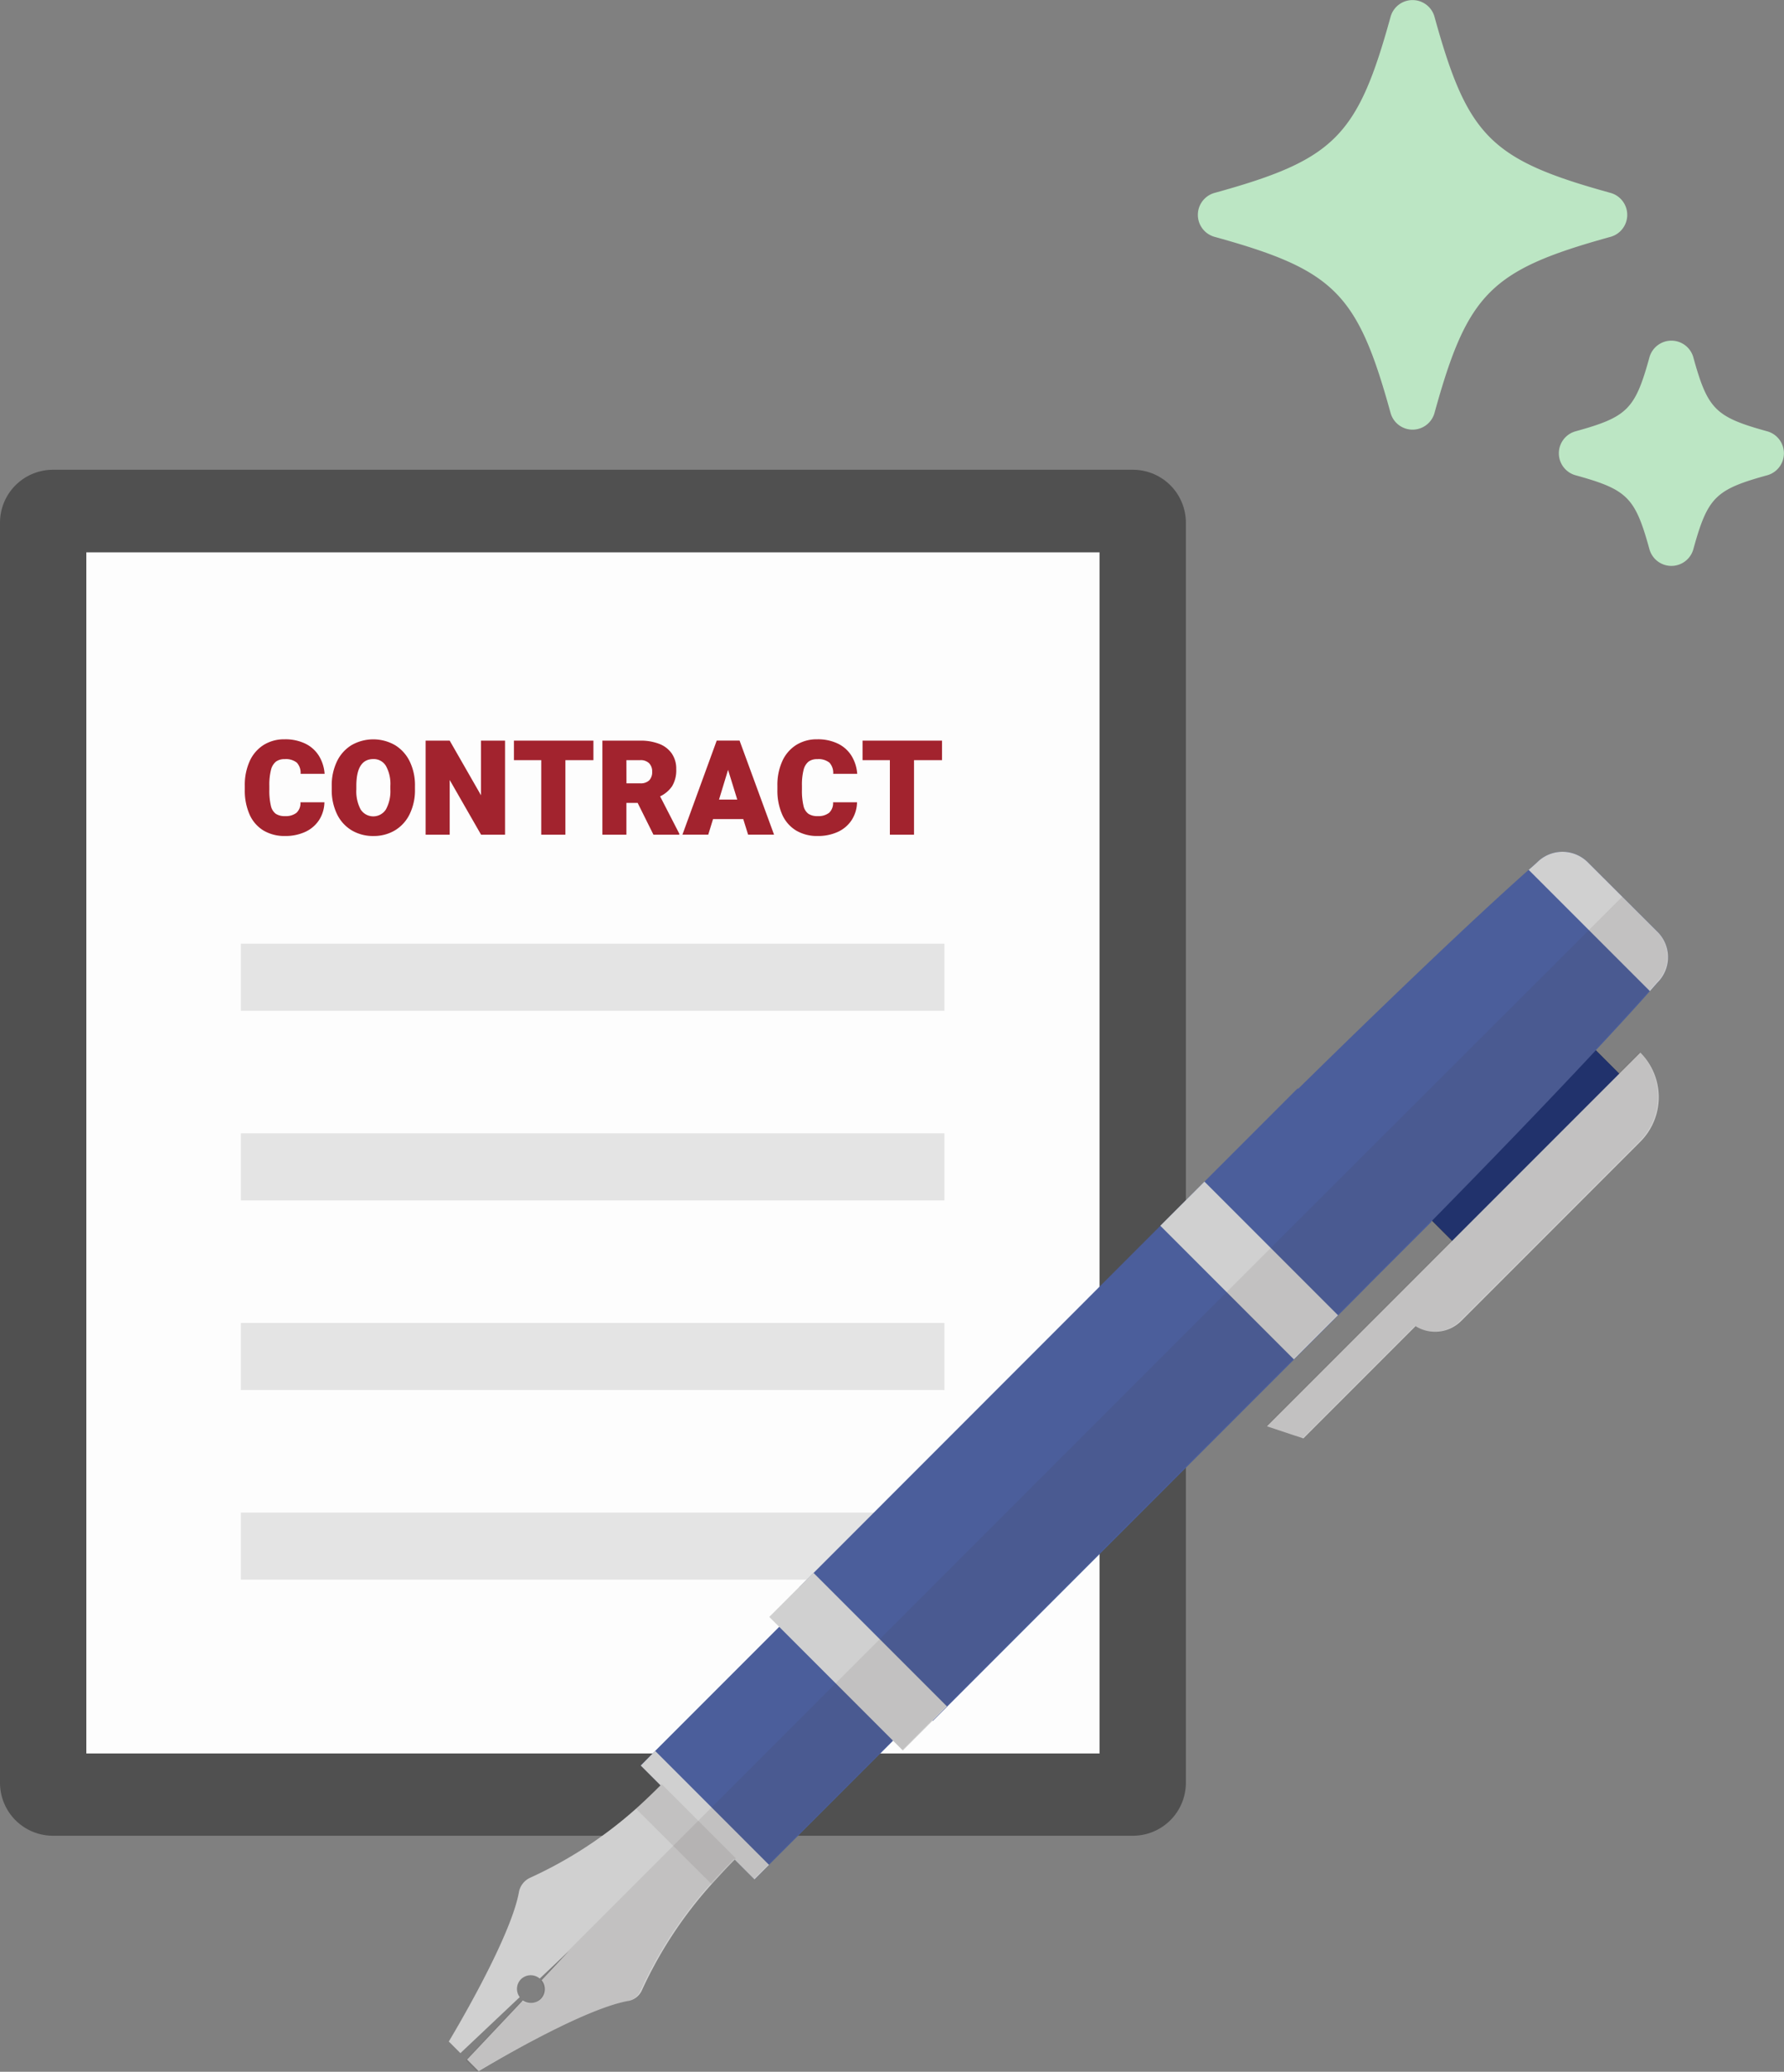
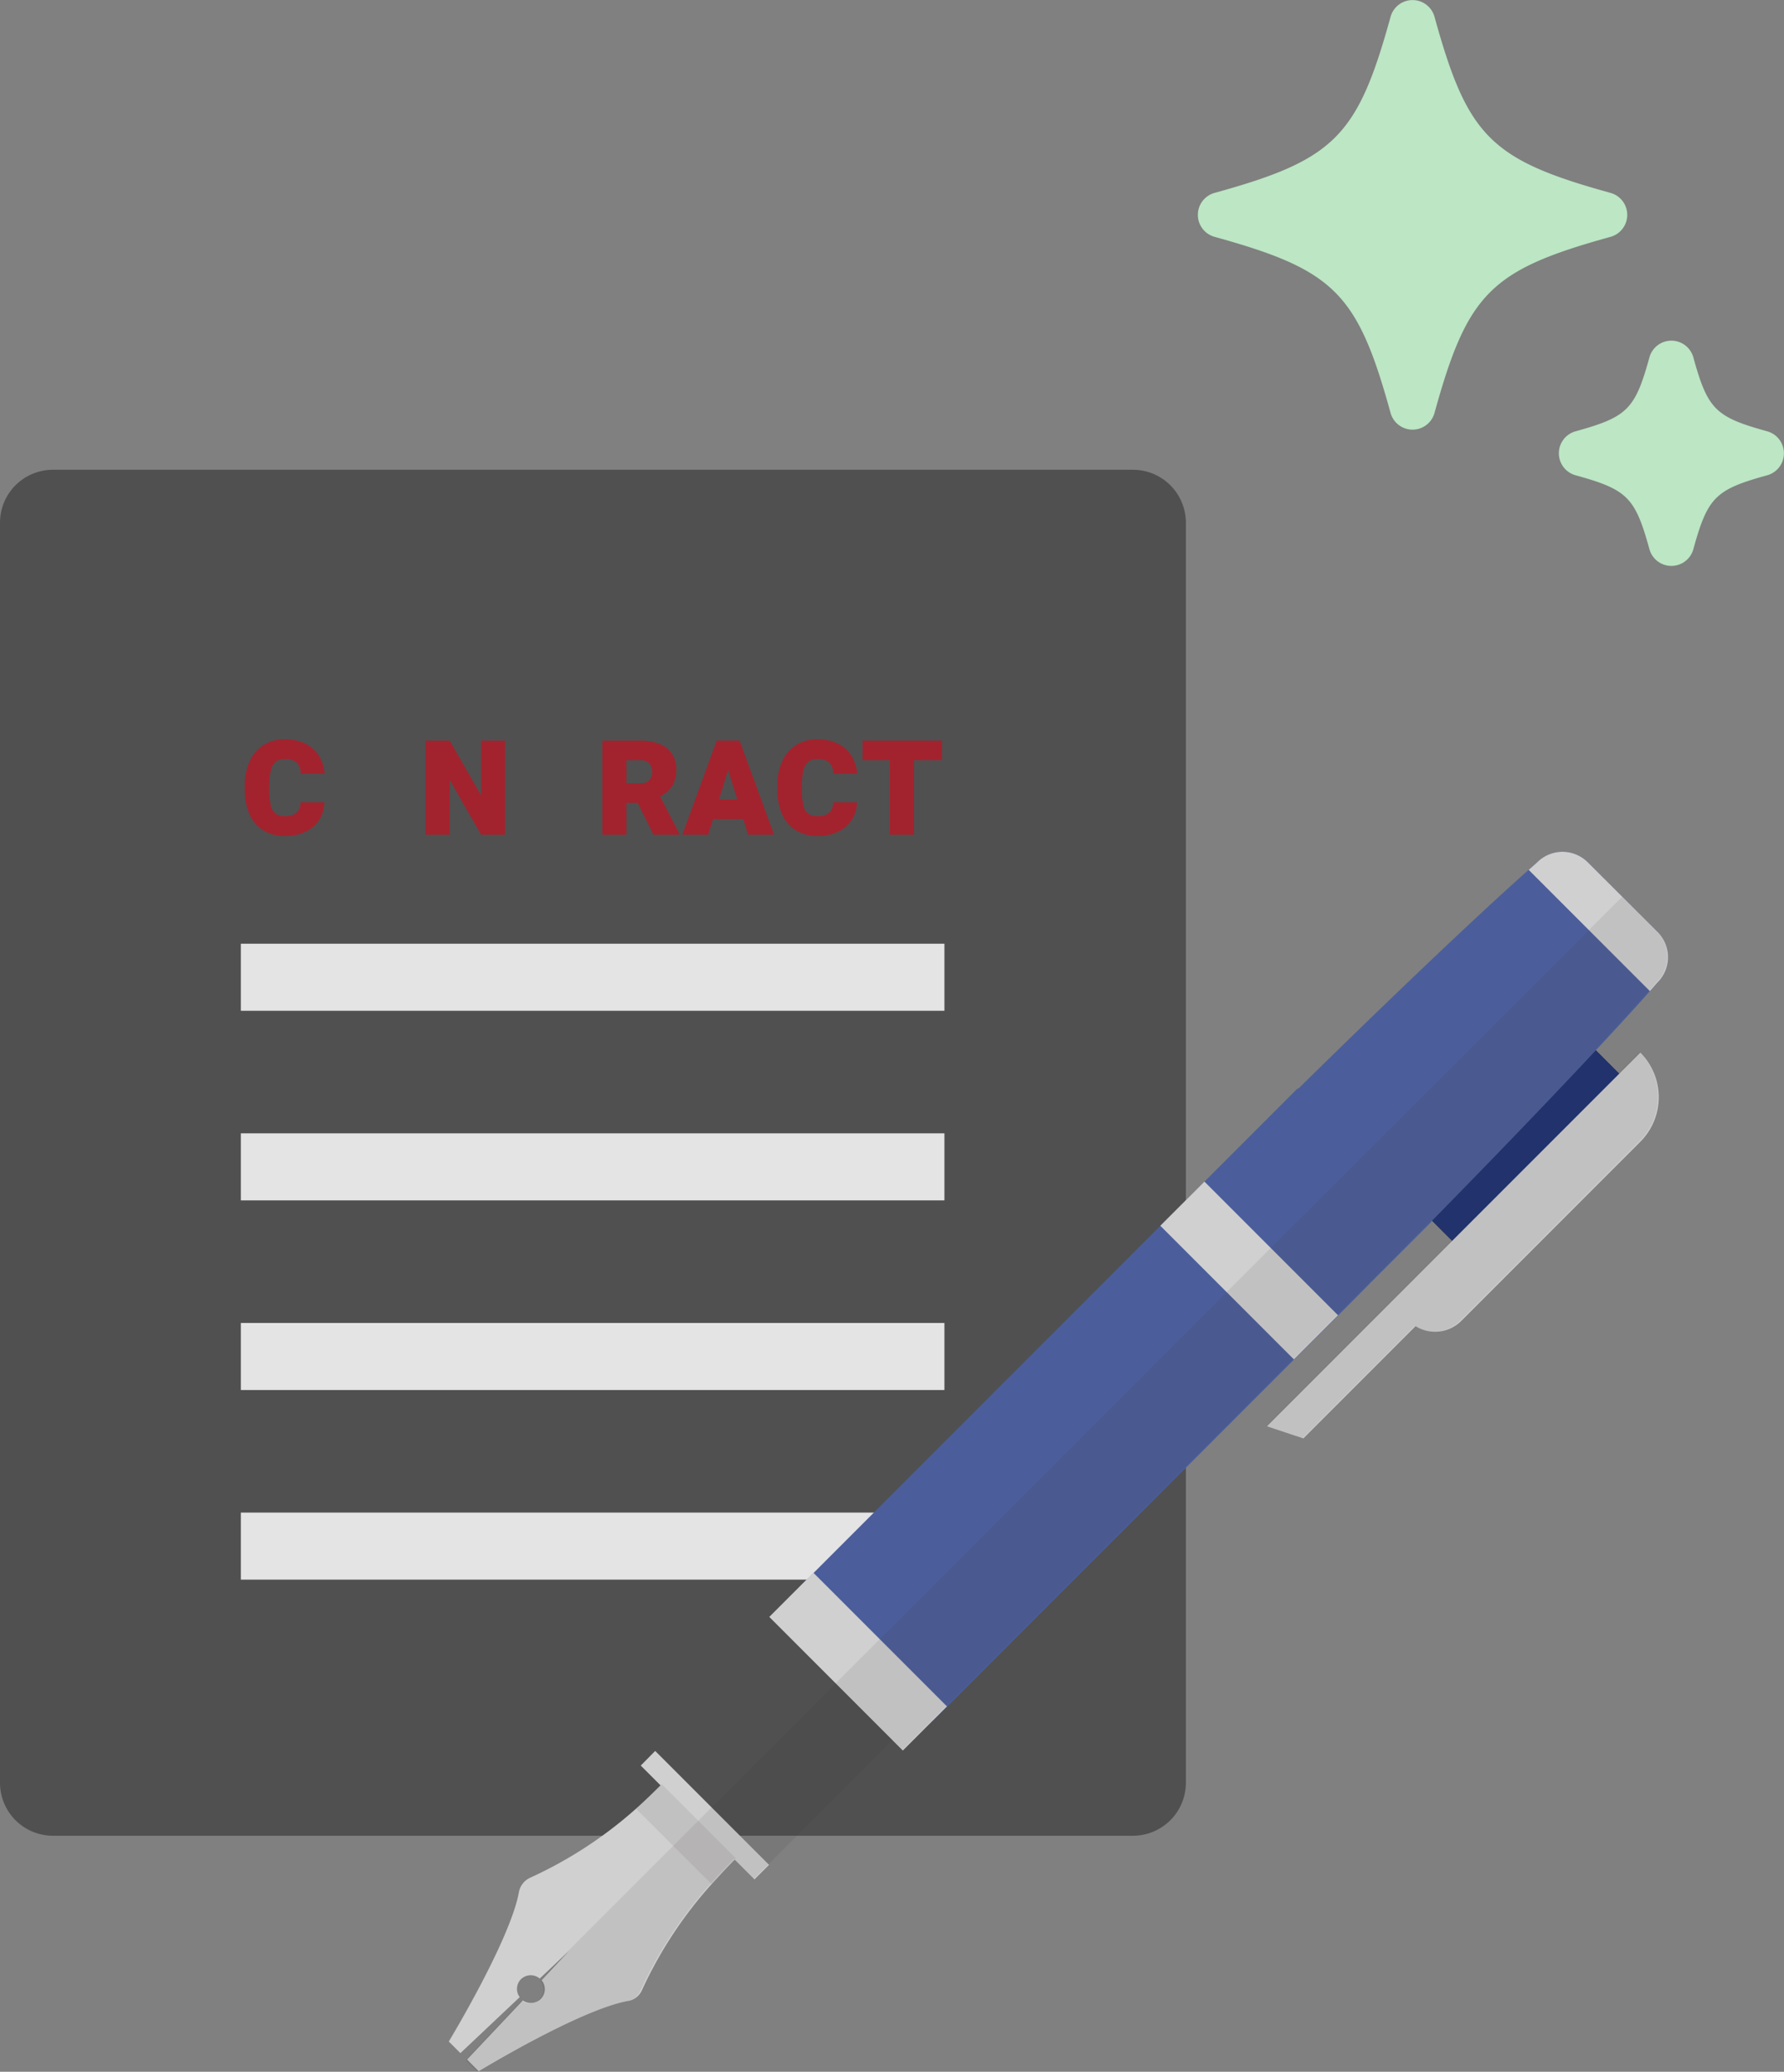
<svg xmlns="http://www.w3.org/2000/svg" width="138.174" height="160.375" viewBox="0 0 138.174 160.375">
  <rect x="0" y="0" width="138.174" height="160.375" fill="#808080" stroke="none" />
  <g id="グループ_812" data-name="グループ 812" transform="translate(-801.127 -3031.817)">
    <g id="グループ_681" data-name="グループ 681" transform="translate(801.127 3068.179)">
      <g id="グループ_679" data-name="グループ 679">
        <path id="パス_855" data-name="パス 855" d="M892.975,3081.211v97.538a4.1,4.1,0,0,1-4.1,4.1H805.207a4.1,4.1,0,0,1-4.08-4.1v-97.538a4.1,4.1,0,0,1,4.08-4.1h83.665A4.1,4.1,0,0,1,892.975,3081.211Z" transform="translate(-801.127 -3077.108)" fill="#505050" />
-         <path id="パス_856" data-name="パス 856" d="M869.411,3085.07H809.456v92.981H887.93V3085.07Z" transform="translate(-802.769 -3078.677)" fill="#fdfdfd" />
        <rect id="長方形_267" data-name="長方形 267" width="54.492" height="5.191" transform="translate(18.655 36.691)" fill="#e4e4e4" />
        <rect id="長方形_268" data-name="長方形 268" width="54.492" height="5.191" transform="translate(18.655 80.726)" fill="#e4e4e4" />
        <rect id="長方形_269" data-name="長方形 269" width="54.492" height="5.191" transform="translate(18.655 51.369)" fill="#e4e4e4" />
        <rect id="長方形_270" data-name="長方形 270" width="54.492" height="5.191" transform="translate(18.655 66.048)" fill="#e4e4e4" />
      </g>
      <g id="グループ_680" data-name="グループ 680" transform="translate(18.964 20.866)">
        <path id="パス_857" data-name="パス 857" d="M830.5,3109.346a2.537,2.537,0,0,1-1.065.915,3.635,3.635,0,0,1-1.57.323,3.161,3.161,0,0,1-1.683-.43,2.749,2.749,0,0,1-1.07-1.237,4.605,4.605,0,0,1-.368-1.918v-.305a4.452,4.452,0,0,1,.383-1.913,2.875,2.875,0,0,1,1.08-1.247,2.991,2.991,0,0,1,1.618-.435,3.562,3.562,0,0,1,1.615.34,2.553,2.553,0,0,1,1.047.943,3.069,3.069,0,0,1,.438,1.388h-1.859a1.165,1.165,0,0,0-.29-.862,1.351,1.351,0,0,0-.951-.273,1.084,1.084,0,0,0-.67.193,1.187,1.187,0,0,0-.383.64,4.659,4.659,0,0,0-.127,1.217V3107a5.028,5.028,0,0,0,.118,1.24,1.056,1.056,0,0,0,.376.622,1.241,1.241,0,0,0,.726.183,1.338,1.338,0,0,0,.879-.254,1.016,1.016,0,0,0,.311-.816h1.855A2.628,2.628,0,0,1,830.5,3109.346Z" transform="translate(-824.748 -3103.098)" fill="#a2232e" />
-         <path id="パス_858" data-name="パス 858" d="M839.166,3108.892a2.977,2.977,0,0,1-1.139,1.256,3.181,3.181,0,0,1-1.666.438,3.216,3.216,0,0,1-1.682-.437,2.958,2.958,0,0,1-1.14-1.256,4.241,4.241,0,0,1-.408-1.913v-.265a4.238,4.238,0,0,1,.408-1.913,2.982,2.982,0,0,1,1.138-1.258,3.392,3.392,0,0,1,3.342,0,3.014,3.014,0,0,1,1.146,1.258,4.2,4.2,0,0,1,.412,1.913v.265A4.209,4.209,0,0,1,839.166,3108.892Zm-1.838-3.73a1.094,1.094,0,0,0-.976-.532q-1.316,0-1.316,2.076v.274a2.966,2.966,0,0,0,.332,1.547,1.16,1.16,0,0,0,1.963-.006,2.916,2.916,0,0,0,.34-1.541v-.274A2.852,2.852,0,0,0,837.328,3105.162Z" transform="translate(-826.401 -3103.099)" fill="#a2232e" />
        <path id="パス_859" data-name="パス 859" d="M846.482,3110.509l-2.43-4.236v4.236h-1.865v-7.28h1.865l2.425,4.23v-4.23h1.861v7.28Z" transform="translate(-828.186 -3103.124)" fill="#a2232e" />
-         <path id="パス_860" data-name="パス 860" d="M856.863,3104.739h-2.17v5.771h-1.87v-5.771h-2.116v-1.51h6.156Z" transform="translate(-829.866 -3103.124)" fill="#a2232e" />
        <path id="パス_861" data-name="パス 861" d="M865.195,3110.429v.08h-2l-1.224-2.461H861.1v2.461H859.24v-7.28h2.935a3.935,3.935,0,0,1,1.474.252,2.089,2.089,0,0,1,.968.749,2.05,2.05,0,0,1,.342,1.2,2.385,2.385,0,0,1-.317,1.322,2.313,2.313,0,0,1-.932.789Zm-4.091-3.895h1.071a.948.948,0,0,0,.687-.227.9.9,0,0,0,.233-.669.887.887,0,0,0-.241-.665.93.93,0,0,0-.679-.235H861.1Z" transform="translate(-831.548 -3103.124)" fill="#a2232e" />
        <path id="パス_862" data-name="パス 862" d="M871.671,3109.3h-2.34l-.37,1.205h-2l2.655-7.28h1.77l2.67,7.28h-2.01Zm-.465-1.51-.711-2.3-.7,2.3Z" transform="translate(-833.069 -3103.124)" fill="#a2232e" />
        <path id="パス_863" data-name="パス 863" d="M881.879,3109.346a2.537,2.537,0,0,1-1.065.915,3.635,3.635,0,0,1-1.57.323,3.161,3.161,0,0,1-1.683-.43,2.749,2.749,0,0,1-1.07-1.237,4.6,4.6,0,0,1-.368-1.918v-.305a4.452,4.452,0,0,1,.383-1.913,2.875,2.875,0,0,1,1.08-1.247,2.99,2.99,0,0,1,1.618-.435,3.563,3.563,0,0,1,1.615.34,2.553,2.553,0,0,1,1.047.943,3.07,3.07,0,0,1,.438,1.388h-1.859a1.165,1.165,0,0,0-.29-.862,1.351,1.351,0,0,0-.951-.273,1.084,1.084,0,0,0-.67.193,1.186,1.186,0,0,0-.383.64,4.656,4.656,0,0,0-.127,1.217V3107a5.031,5.031,0,0,0,.118,1.24,1.057,1.057,0,0,0,.377.622,1.241,1.241,0,0,0,.726.183,1.337,1.337,0,0,0,.879-.254,1.016,1.016,0,0,0,.311-.816h1.855A2.628,2.628,0,0,1,881.879,3109.346Z" transform="translate(-834.876 -3103.098)" fill="#a2232e" />
        <path id="パス_864" data-name="パス 864" d="M890.494,3104.739h-2.17v5.771h-1.87v-5.771h-2.116v-1.51h6.156Z" transform="translate(-836.496 -3103.124)" fill="#a2232e" />
      </g>
    </g>
    <g id="グループ_682" data-name="グループ 682" transform="translate(835.888 3097.754)">
      <rect id="長方形_271" data-name="長方形 271" width="18.298" height="8.559" transform="translate(74.339 26.741) rotate(-45)" fill="#3d3535" />
      <rect id="長方形_272" data-name="長方形 272" width="18.298" height="8.559" transform="translate(74.339 26.741) rotate(-45)" fill="#1e3272" />
      <path id="パス_865" data-name="パス 865" d="M944.7,3120.138l-5.4-5.386a2.772,2.772,0,0,0-3.929.018s-.2.185-.645.572c-1.808,1.586-7.434,6.714-17.856,16.951l-.037-.037-38.607,38.625,10.348,10.348,31.395-31.4h0c.867-.866,1.715-1.715,2.527-2.545l4.7-4.7-.018-.018c10.237-10.422,15.365-16.048,16.952-17.855.388-.442.572-.646.572-.646A2.8,2.8,0,0,0,944.7,3120.138Z" transform="translate(-851.087 -3113.945)" fill="#4b5e9b" />
-       <rect id="長方形_273" data-name="長方形 273" width="18.427" height="12.469" transform="translate(14.867 70.717) rotate(-45)" fill="#4b5e9b" />
      <path id="パス_866" data-name="パス 866" d="M958.572,3124.067a2.771,2.771,0,0,0,0-3.928l-5.4-5.386a2.772,2.772,0,0,0-3.929.018s-.2.185-.645.572l9.389,9.388C958.388,3124.27,958.572,3124.067,958.572,3124.067Z" transform="translate(-864.96 -3113.945)" fill="#d0d0d0" />
      <rect id="長方形_274" data-name="長方形 274" width="4.833" height="14.627" transform="translate(24.821 59.228) rotate(-45)" fill="#d0d0d0" />
      <path id="パス_867" data-name="パス 867" d="M859.291,3201.772l1.531,1.531c-.572.572-1.2,1.18-1.9,1.808a32.739,32.739,0,0,1-8.208,5.348,1.535,1.535,0,0,0-.849,1.052c-.627,3.671-5.442,11.621-5.442,11.621l.9.9,4.593-4.335a1.066,1.066,0,0,1,.092-1.383,1.079,1.079,0,0,1,1.457-.055l2.269-2.139-2.122,2.269a1.079,1.079,0,0,1-.073,1.457,1.111,1.111,0,0,1-1.384.11l-4.316,4.574.9.9s7.913-4.814,11.621-5.442a1.458,1.458,0,0,0,1.033-.848,32.492,32.492,0,0,1,5.386-8.19c.627-.683,1.217-1.329,1.789-1.9l1.531,1.531,1.126-1.125-8.817-8.817Z" transform="translate(-844.424 -3131.037)" fill="#d0d0d0" />
      <rect id="長方形_275" data-name="長方形 275" width="4.833" height="14.627" transform="translate(55.108 28.948) rotate(-45)" fill="#d0d0d0" />
      <path id="パス_868" data-name="パス 868" d="M939.207,3146.366l-6.29,6.291-9.573,9.573,2.822.94,8.689-8.688a2.874,2.874,0,0,0,3.523-.387l13.889-13.889a4.887,4.887,0,0,0,0-6.9Z" transform="translate(-859.982 -3117.761)" fill="#d0d0d0" />
      <path id="パス_869" data-name="パス 869" d="M870.211,3209.577c-.59.591-1.236,1.273-1.881,1.993l-5.847-5.829c.738-.664,1.4-1.292,1.992-1.9Z" transform="translate(-847.984 -3131.667)" fill="#3d3535" opacity="0.1" style="mix-blend-mode: normal;isolation: isolate" />
      <path id="パス_870" data-name="パス 870" d="M936.969,3130.308l-1.642,1.642-1.807-1.808c2.14-2.306,3.5-3.818,4.205-4.593.388-.442.572-.645.572-.645a2.788,2.788,0,0,0,.018-3.929l-2.693-2.693L908.4,3145.47,853.669,3200.2l-1.844,1.993a1.064,1.064,0,0,1-1.457,1.531l-4.335,4.612.9.9s7.931-4.814,11.621-5.442a1.493,1.493,0,0,0,1.033-.848,32.455,32.455,0,0,1,5.368-8.19c.646-.738,1.291-1.4,1.881-2.011l1.549,1.549,10.736-10.735.756.756,33.682-33.664c2.693-2.693,5.091-5.11,7.286-7.341l1.568,1.568-14.37,14.37,2.823.941,8.688-8.689a2.828,2.828,0,0,0,3.523-.405l13.889-13.889A4.887,4.887,0,0,0,936.969,3130.308Z" transform="translate(-844.741 -3114.799)" fill="#3d3535" opacity="0.1" style="mix-blend-mode: normal;isolation: isolate" />
    </g>
    <path id="パス_871" data-name="パス 871" d="M967.651,3071.68c-4.026-1.111-4.616-1.7-5.728-5.728a1.765,1.765,0,0,0-3.4,0c-1.112,4.027-1.7,4.617-5.728,5.728a1.766,1.766,0,0,0,0,3.4c4.028,1.111,4.616,1.7,5.728,5.727a1.765,1.765,0,0,0,3.4,0c1.112-4.026,1.7-4.616,5.728-5.727a1.766,1.766,0,0,0,0-3.4Z" transform="translate(-29.644 -6.474)" fill="#bce6c4" />
    <path id="パス_872" data-name="パス 872" d="M948.648,3046.75c-9.288-2.564-11.073-4.349-13.638-13.637a1.765,1.765,0,0,0-3.4,0c-2.564,9.288-4.349,11.073-13.637,13.637a1.765,1.765,0,0,0,0,3.4c9.288,2.566,11.073,4.35,13.637,13.638a1.766,1.766,0,0,0,3.4,0c2.565-9.288,4.35-11.072,13.638-13.638a1.765,1.765,0,0,0,0-3.4Z" transform="translate(-22.779)" fill="#bce6c4" />
  </g>
</svg>